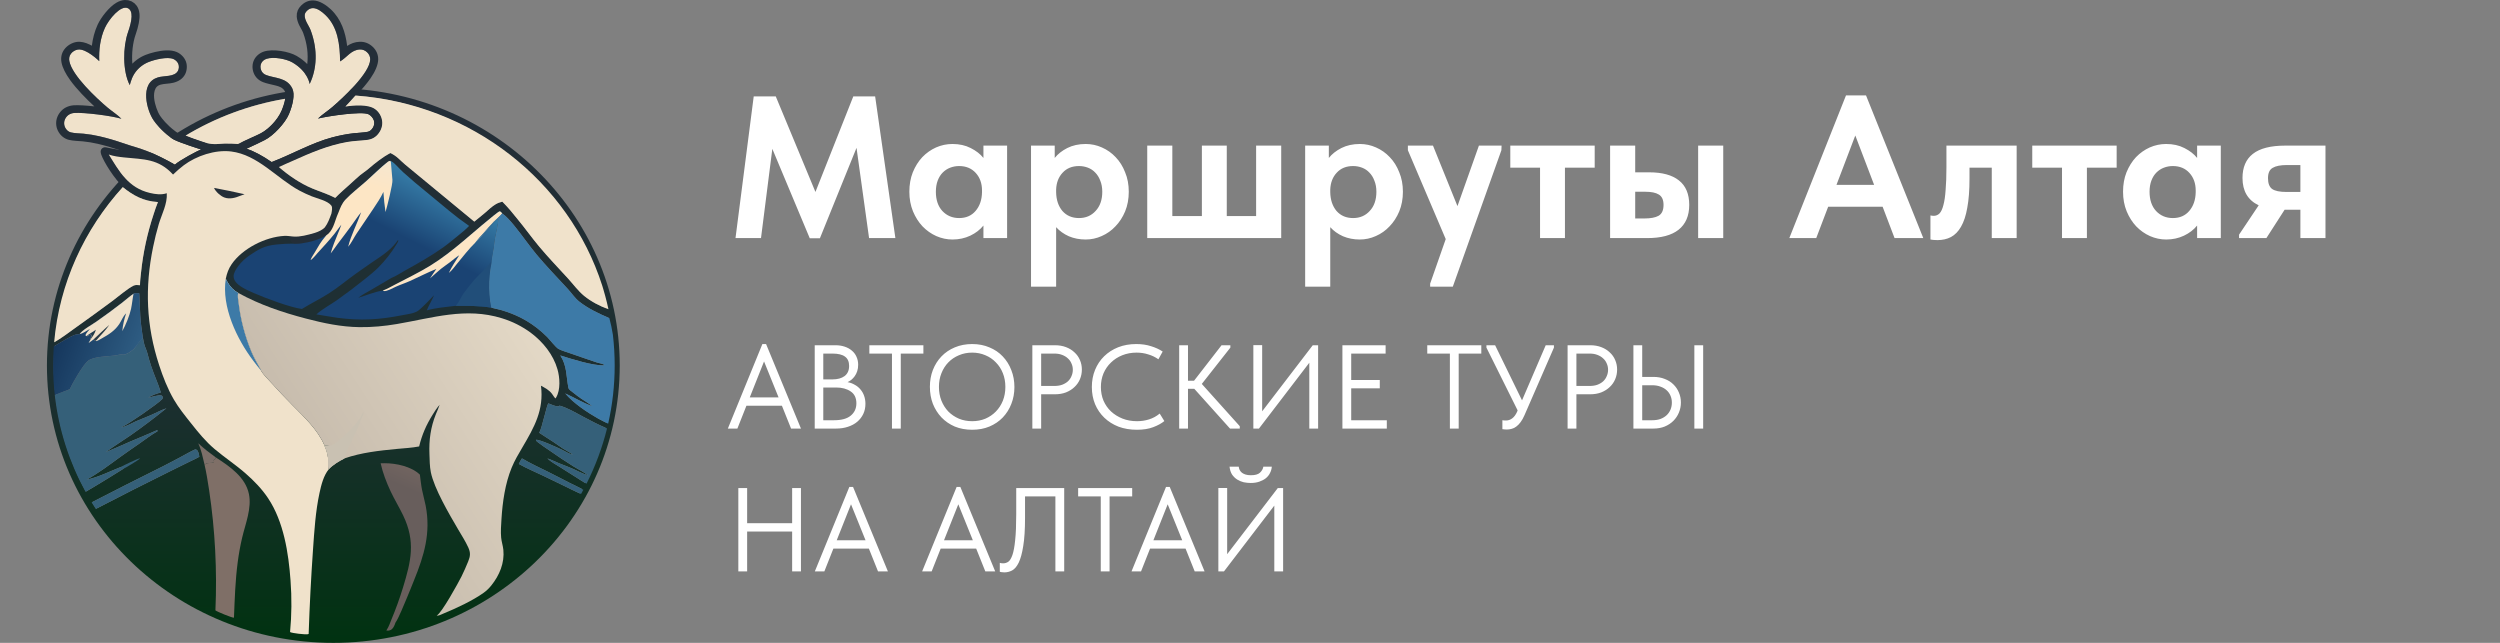
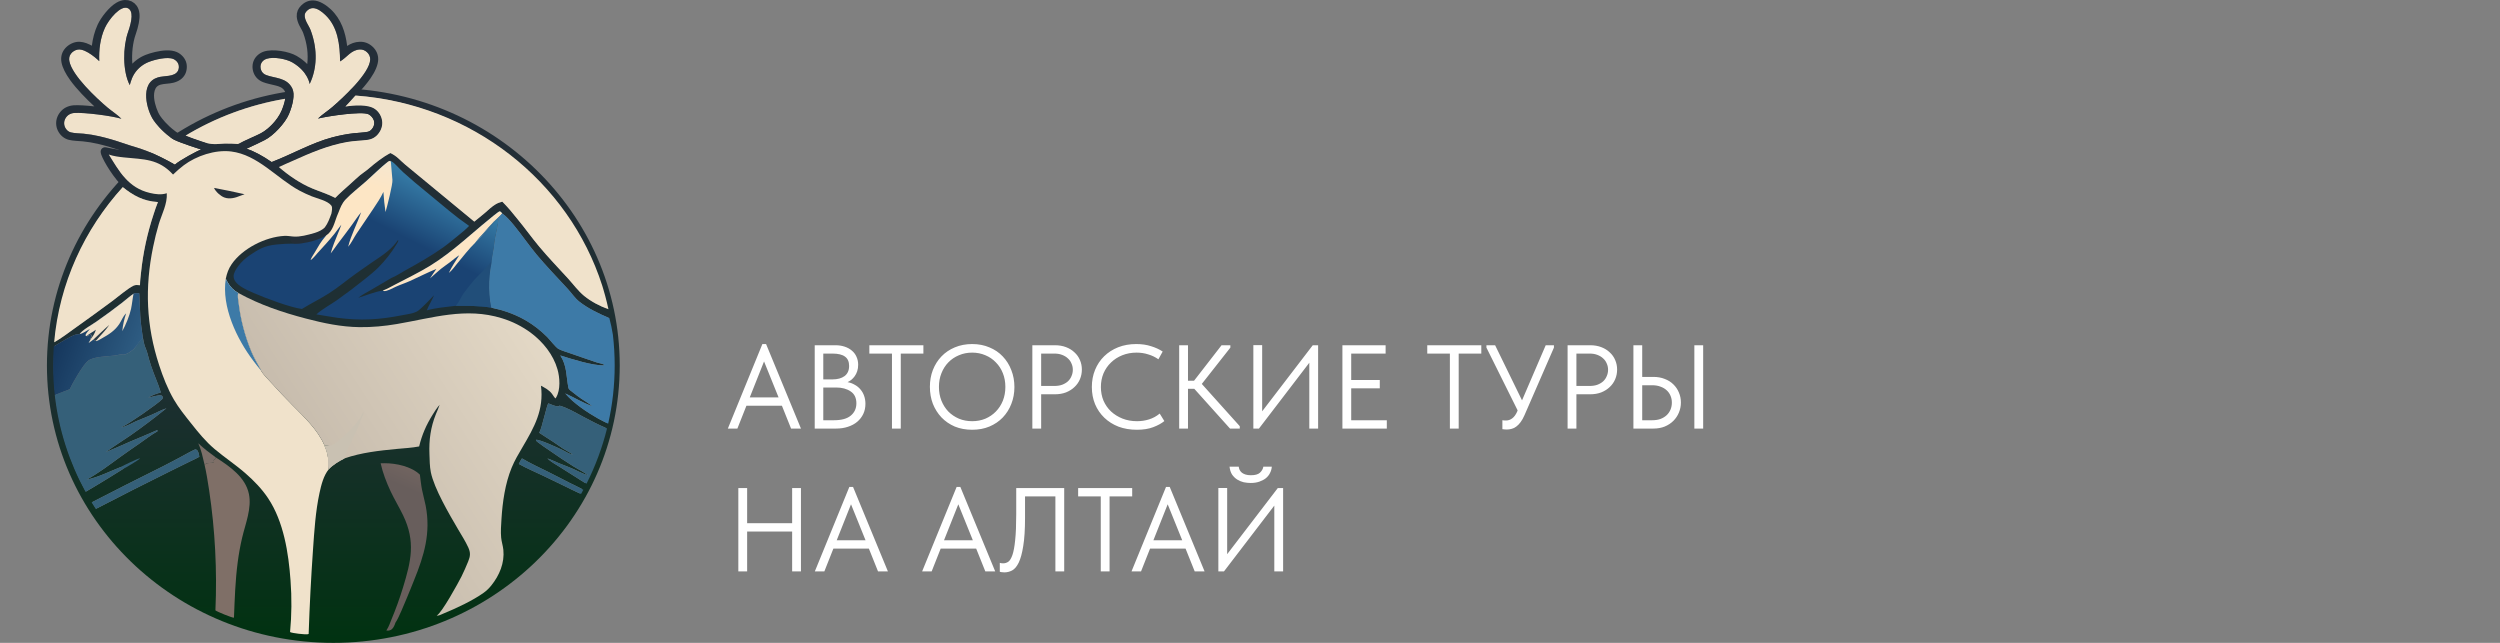
<svg xmlns="http://www.w3.org/2000/svg" width="210" height="54" viewBox="0 0 210 54" fill="none">
  <rect x="0" y="0" width="210" height="54" fill="#808080" stroke="none" />
  <g clip-path="url(#clip0_4169_1588)">
    <path fill-rule="evenodd" clip-rule="evenodd" d="M11.238 29.317C11.209 29.344 11.176 29.372 11.135 29.404C11.169 29.375 11.204 29.347 11.238 29.317Z" fill="#242E38" />
    <path fill-rule="evenodd" clip-rule="evenodd" d="M28 7.402C41.277 7.402 52.058 17.841 52.058 30.701C52.058 43.561 41.277 54 28 54C14.723 54 3.942 43.561 3.942 30.701C3.942 17.841 14.723 7.402 28 7.402ZM10.33 15.73C7.134 19.265 5.05 23.766 4.608 28.72C5.183 28.383 5.736 27.971 6.263 27.586C7.327 26.831 8.382 26.065 9.43 25.288C9.91 24.932 10.716 24.24 11.211 23.996C11.371 23.918 11.585 23.939 11.759 23.957C11.762 23.599 11.809 23.24 11.847 22.884C11.89 22.467 11.945 22.052 12.011 21.639C12.077 21.225 12.155 20.814 12.243 20.404C12.332 19.994 12.432 19.587 12.543 19.183C12.654 18.779 12.776 18.377 12.909 17.979C13.022 17.643 13.126 17.3 13.265 16.974C12.053 16.904 11.192 16.427 10.33 15.73ZM28.024 7.958C28.016 7.958 28.008 7.958 28 7.958C23.449 7.958 19.199 9.215 15.599 11.39L16.194 11.617C16.684 11.797 17.255 12.03 17.776 12.091C18.128 12.132 18.497 12.074 18.85 12.06C19.227 12.045 19.608 12.066 19.984 12.095C20.369 11.899 20.76 11.712 21.156 11.535C21.408 11.421 21.672 11.32 21.912 11.186C22.795 10.693 23.494 9.833 23.794 8.898C23.841 8.749 23.93 8.497 23.943 8.302C25.269 8.077 26.632 7.96 28.024 7.958ZM50.96 25.921C48.816 16.227 40.285 8.817 29.849 8.028C29.578 8.342 29.298 8.648 29.014 8.953C29.715 8.837 30.904 8.745 31.502 9.16C31.827 9.387 32.042 9.761 32.098 10.142C32.155 10.537 32.028 10.921 31.78 11.236C31.543 11.536 31.235 11.705 30.846 11.753C30.277 11.824 29.715 11.829 29.147 11.93C27.558 12.212 26.089 12.836 24.634 13.491C24.233 13.672 23.823 13.839 23.428 14.03C24.232 14.73 25.229 15.412 26.227 15.827C26.878 16.097 27.532 16.297 28.16 16.621C28.574 16.202 29.025 15.81 29.465 15.416C29.723 15.186 29.972 14.944 30.238 14.722C30.466 14.53 30.726 14.374 30.951 14.18C31.479 13.723 32.154 13.189 32.78 12.853C33.335 13.09 33.595 13.46 34.051 13.837L35.283 14.853L39.841 18.616C40.142 18.376 40.44 18.132 40.733 17.884C41.023 17.635 41.31 17.348 41.643 17.153C41.816 17.051 42 16.989 42.195 16.938C42.666 17.412 43.082 17.907 43.492 18.429C44.109 19.175 44.669 19.965 45.289 20.707C46.059 21.631 46.906 22.506 47.718 23.396C48.155 23.875 48.568 24.445 49.07 24.856C49.614 25.301 50.291 25.663 50.96 25.921ZM50.951 35.522C51.298 33.968 51.481 32.355 51.481 30.701C51.481 29.334 51.356 27.994 51.117 26.693C50.271 26.331 49.397 25.913 48.678 25.35C48.286 25.044 48.019 24.623 47.686 24.262C46.802 23.304 45.888 22.36 45.053 21.361C44.721 20.963 44.415 20.542 44.102 20.13C43.657 19.546 42.77 18.308 42.185 17.932C41.981 18.189 41.705 18.392 41.476 18.628C41.19 18.923 40.926 19.239 40.653 19.544C40.409 19.817 40.148 20.088 39.927 20.379C39.94 20.375 39.953 20.371 39.966 20.367C40.217 20.275 41.583 18.428 41.86 18.362C41.915 18.589 41.621 19.777 41.57 20.109C41.517 20.455 41.494 20.808 41.425 21.152C41.381 21.369 41.301 21.87 41.303 21.915C41.308 22.097 41.222 22.422 41.198 22.603C41.151 22.955 41.108 23.315 41.098 23.67C41.077 24.38 41.111 25.151 41.276 25.846C41.555 25.922 41.841 25.969 42.12 26.051C43.636 26.494 44.859 27.206 45.961 28.308C46.199 28.546 46.684 29.188 46.915 29.311C47.192 29.458 47.534 29.549 47.831 29.656C48.599 29.93 49.374 30.183 50.144 30.45C50.308 30.507 50.577 30.539 50.718 30.622C50.751 30.641 50.739 30.639 50.75 30.685C49.847 30.744 47.981 30.149 47.065 29.858C47.628 30.716 47.557 31.596 47.738 32.533C47.748 32.586 47.752 32.629 47.787 32.673C47.872 32.783 48.011 32.874 48.121 32.961C48.351 33.142 48.584 33.327 48.828 33.492C49.121 33.689 49.428 33.867 49.708 34.083L49.747 34.113C49.014 33.869 48.198 33.37 47.474 33.047C48.159 33.861 49.337 34.651 50.271 35.175C50.493 35.3 50.724 35.407 50.951 35.522ZM49.157 40.571C49.888 39.105 50.462 37.551 50.856 35.931C50.193 35.644 49.56 35.313 48.923 34.973C48.301 34.64 47.683 34.263 46.994 34.07C46.927 34.29 46.068 33.88 46.068 33.88C45.924 34.002 45.546 35.915 45.297 36.355C45.687 36.623 46.093 36.864 46.487 37.125C46.758 37.304 47.017 37.501 47.291 37.677C47.548 37.843 47.835 37.979 48.082 38.158L48.069 38.183C47.791 38.119 47.461 37.902 47.202 37.778C46.873 37.62 45.264 36.874 45.019 36.948C45.029 37.039 45.13 37.11 45.199 37.164C45.49 37.395 45.812 37.598 46.119 37.811C46.787 38.275 47.462 38.737 48.155 39.167C48.575 39.428 49.026 39.63 49.413 39.939C49.133 39.84 48.853 39.737 48.589 39.603C48.054 39.325 47.51 39.136 46.952 38.911C46.628 38.779 46.311 38.613 45.977 38.507C46.287 38.807 46.678 39.004 47.041 39.236C47.509 39.533 47.971 39.834 48.443 40.124C48.678 40.269 48.913 40.435 49.157 40.571ZM48.695 41.448C48.763 41.326 48.829 41.204 48.894 41.082C48.557 40.892 48.189 40.736 47.846 40.56C47.223 40.243 46.606 39.917 45.979 39.607C45.26 39.252 44.531 38.916 43.844 38.505C43.742 38.659 43.659 38.806 43.583 38.973C44.252 39.353 44.979 39.646 45.672 39.985L47.493 40.865C47.892 41.059 48.289 41.266 48.695 41.448ZM7.732 42.184C7.844 42.369 7.958 42.552 8.076 42.734C10.133 41.665 12.201 40.617 14.28 39.589L15.942 38.77C16.209 38.638 16.495 38.519 16.747 38.363C16.709 38.196 16.675 37.885 16.52 37.786C16.486 37.764 16.432 37.756 16.393 37.75C16.043 37.906 15.708 38.103 15.371 38.284C14.812 38.584 14.249 38.885 13.683 39.172C11.691 40.16 9.707 41.164 7.732 42.184ZM4.579 29.067C4.54 29.607 4.519 30.152 4.519 30.701C4.519 34.525 5.496 38.129 7.22 41.293C7.921 40.895 10.301 39.433 10.335 39.397C10.487 39.209 10.914 38.976 11.141 38.851C10.843 38.889 10.518 39.187 10.177 39.224C10.168 39.225 10.16 39.226 10.151 39.227C9.278 39.572 8.185 40.123 7.278 40.289C8.29 39.732 9.195 39.042 10.122 38.367C10.655 37.979 11.205 37.611 11.745 37.232C12.238 36.886 12.695 36.527 13.225 36.23L13.238 36.17L13.189 36.136C12.45 36.468 11.699 36.766 10.955 37.086C10.258 37.385 9.57 37.707 8.867 37.993C9.546 37.488 10.286 37.039 10.984 36.555C12.01 35.836 13.008 35.082 13.978 34.294C13.52 34.453 13.11 34.679 12.67 34.874C12.251 35.059 11.816 35.211 11.396 35.4C11.031 35.564 10.61 35.82 10.221 35.896L10.219 35.875C10.709 35.68 13.244 33.929 13.614 33.538C13.659 33.491 13.686 33.428 13.673 33.364C13.658 33.291 13.623 33.261 13.564 33.22C13.327 33.155 12.724 33.356 12.456 33.403C12.78 33.184 13.131 33.069 13.51 32.967C13.291 32.225 12.945 31.511 12.702 30.773C12.585 30.419 12.477 30.057 12.387 29.695C12.328 29.458 12.225 29.251 12.144 29.02C11.99 28.443 12.037 28.398 11.991 28.402C11.99 28.403 11.988 28.404 11.986 28.406C11.99 28.398 11.995 28.389 11.999 28.381C11.909 27.769 11.824 27.155 11.784 26.537C11.743 25.906 11.742 25.273 11.697 24.641C11.562 24.632 11.324 24.588 11.217 24.675C10.884 24.901 10.584 25.178 10.266 25.423C9.552 25.974 8.82 26.518 8.077 27.032C7.743 27.263 6.889 27.737 6.694 28.064C6.531 28.079 6.372 28.093 6.218 28.151C5.979 28.24 5.114 28.733 4.579 29.067Z" fill="url(#paint0_linear_4169_1588)" />
    <path fill-rule="evenodd" clip-rule="evenodd" d="M10.335 39.397C10.301 39.433 7.838 40.946 7.185 41.312C5.826 38.836 4.928 36.089 4.601 33.179C4.967 33.022 5.661 32.793 5.859 32.69C6.096 32.184 6.995 30.59 7.429 30.284C7.914 29.941 9.068 29.938 9.692 29.866C9.871 29.845 10.072 29.75 10.245 29.775C10.267 29.778 10.32 29.787 10.343 29.788C10.618 29.805 10.932 29.559 11.135 29.404C11.306 29.273 11.347 29.191 11.436 29.084C11.566 28.927 11.827 28.515 11.991 28.402C12.037 28.398 11.989 28.442 12.144 29.019C12.225 29.251 12.328 29.457 12.387 29.695C12.477 30.056 12.585 30.418 12.702 30.772C12.945 31.511 13.29 32.225 13.51 32.966C13.131 33.069 12.78 33.183 12.455 33.403C12.724 33.356 13.327 33.154 13.564 33.219C13.623 33.261 13.658 33.291 13.673 33.363C13.686 33.428 13.659 33.49 13.614 33.537C13.244 33.929 10.709 35.679 10.219 35.874L10.22 35.896C10.609 35.82 11.031 35.563 11.396 35.399C11.816 35.21 12.25 35.059 12.67 34.873C13.11 34.679 13.52 34.452 13.978 34.294C13.007 35.082 12.009 35.835 10.984 36.554C10.286 37.038 9.546 37.487 8.867 37.992C9.57 37.706 10.258 37.385 10.955 37.085C11.698 36.766 12.45 36.468 13.188 36.136L13.238 36.169L13.225 36.229C12.695 36.526 12.238 36.885 11.745 37.232C11.204 37.611 10.655 37.978 10.122 38.366C9.195 39.042 8.29 39.732 7.277 40.289C8.185 40.122 9.278 39.572 10.151 39.226C10.356 39.101 11.515 38.544 11.736 38.501L11.749 38.527C11.644 38.64 10.487 39.339 10.335 39.397Z" fill="#356079" />
    <path d="M16.65 37.233C17.119 37.676 17.619 38.054 18.143 38.434C18.092 38.522 18.034 38.58 17.957 38.647C17.963 38.702 17.971 38.755 17.981 38.809C17.73 38.975 17.453 38.801 17.219 39.011L17.17 38.983C17.029 38.393 16.911 37.788 16.65 37.233Z" fill="#7C6F69" />
    <path fill-rule="evenodd" clip-rule="evenodd" d="M48.807 41.496C48.362 41.304 47.928 41.077 47.493 40.864L45.671 39.984C44.979 39.645 44.252 39.353 43.583 38.973C43.659 38.806 43.742 38.659 43.844 38.505C44.531 38.916 45.26 39.252 45.979 39.606C46.606 39.916 47.223 40.242 47.846 40.56C48.226 40.754 48.635 40.924 49.001 41.143C48.938 41.261 48.873 41.379 48.807 41.496Z" fill="#356079" />
    <path fill-rule="evenodd" clip-rule="evenodd" d="M7.699 42.2C9.685 41.174 11.68 40.165 13.683 39.171C14.249 38.884 14.811 38.583 15.37 38.283C15.708 38.102 16.043 37.905 16.393 37.749C16.431 37.755 16.486 37.763 16.52 37.785C16.675 37.885 16.709 38.195 16.747 38.362C16.495 38.518 16.209 38.637 15.942 38.769L14.28 39.589C12.191 40.621 10.112 41.675 8.045 42.749C7.927 42.568 7.811 42.385 7.699 42.2Z" fill="#356079" />
    <path fill-rule="evenodd" clip-rule="evenodd" d="M23.944 8.301C23.93 8.497 23.841 8.749 23.794 8.897C23.494 9.832 22.795 10.693 21.913 11.185C21.672 11.319 21.408 11.421 21.156 11.534C20.76 11.711 20.369 11.898 19.984 12.095C19.608 12.066 19.227 12.044 18.85 12.059C18.497 12.073 18.128 12.131 17.776 12.09C17.255 12.03 16.685 11.796 16.194 11.617L15.594 11.387C18.102 9.879 20.924 8.813 23.944 8.301Z" fill="#F0E2CB" />
    <path fill-rule="evenodd" clip-rule="evenodd" d="M31.975 38.916C32.086 38.912 32.198 38.91 32.31 38.911C33.286 38.91 34.555 39.183 35.27 39.87C35.329 40.29 35.365 40.712 35.447 41.129C35.536 41.583 35.67 42.029 35.758 42.484C36.195 44.767 35.635 46.642 34.772 48.762C34.573 49.252 34.384 49.746 34.175 50.232C33.959 50.734 33.493 51.917 33.216 52.307C33.164 52.475 33.063 52.729 32.924 52.844C32.898 52.871 32.875 52.889 32.841 52.905C32.715 52.966 32.585 52.996 32.449 52.953C32.467 52.93 32.485 52.907 32.501 52.882C32.662 52.633 32.769 52.313 32.88 52.041C33.25 51.158 33.574 50.259 33.854 49.346C34.53 47.124 34.926 45.499 33.862 43.289C33.533 42.604 33.131 41.955 32.81 41.266C32.451 40.495 32.158 39.743 31.975 38.916Z" fill="url(#paint1_linear_4169_1588)" />
    <path fill-rule="evenodd" clip-rule="evenodd" d="M49.269 40.631C48.984 40.486 48.714 40.29 48.444 40.124C47.971 39.834 47.509 39.533 47.041 39.236C46.678 39.004 46.287 38.807 45.978 38.507C46.311 38.613 46.628 38.779 46.952 38.911C47.51 39.136 48.054 39.325 48.589 39.603C48.853 39.737 49.133 39.84 49.413 39.939C49.026 39.63 48.569 39.424 48.149 39.163C47.456 38.733 46.787 38.275 46.119 37.81C45.812 37.598 45.468 37.377 45.176 37.146C45.108 37.092 45.029 37.038 45.019 36.948C45.264 36.874 46.873 37.62 47.202 37.778C47.461 37.902 47.791 38.119 48.069 38.183L48.082 38.158C47.835 37.979 47.549 37.843 47.291 37.677C47.017 37.501 46.759 37.304 46.488 37.125C46.093 36.864 45.687 36.623 45.297 36.355C45.546 35.915 45.924 34.002 46.068 33.88C46.068 33.88 46.928 34.29 46.994 34.07C47.683 34.263 48.305 34.642 48.928 34.975C49.608 35.338 50.279 35.688 50.991 35.989C50.59 37.61 50.009 39.164 49.269 40.631Z" fill="#356079" />
    <path fill-rule="evenodd" clip-rule="evenodd" d="M11.135 29.404C10.932 29.558 10.618 29.804 10.343 29.788C10.32 29.787 10.267 29.778 10.245 29.775C10.072 29.75 9.871 29.845 9.692 29.866C9.068 29.938 7.914 29.941 7.429 30.284C6.995 30.59 6.096 32.184 5.859 32.69C5.661 32.793 4.967 33.021 4.601 33.178C4.509 32.364 4.462 31.538 4.462 30.701C4.462 30.164 4.481 29.632 4.519 29.104C5.047 28.77 5.97 28.242 6.218 28.15C6.372 28.092 6.531 28.079 6.694 28.063C6.889 27.737 7.743 27.262 8.077 27.031C8.82 26.517 9.552 25.973 10.266 25.422C10.584 25.177 10.884 24.901 11.216 24.674C11.324 24.587 11.562 24.631 11.697 24.64C11.742 25.272 11.743 25.905 11.783 26.536C11.823 27.154 11.909 27.768 11.999 28.38C11.994 28.389 11.99 28.397 11.986 28.405C11.821 28.524 11.565 28.928 11.436 29.084C11.368 29.166 11.328 29.232 11.237 29.318C11.204 29.347 11.169 29.375 11.135 29.404Z" fill="url(#paint2_linear_4169_1588)" />
    <path fill-rule="evenodd" clip-rule="evenodd" d="M11.986 28.406C11.802 28.759 11.54 29.057 11.238 29.318C11.329 29.233 11.368 29.166 11.436 29.084C11.565 28.929 11.822 28.525 11.986 28.406Z" fill="url(#paint3_linear_4169_1588)" />
    <path d="M11.217 24.675C11.132 25.094 11.098 25.522 11.01 25.939C10.895 26.485 10.552 27.328 10.272 27.819C10.32 27.297 10.43 26.823 10.595 26.324C10.586 26.332 10.577 26.341 10.569 26.349C10.326 26.589 10.219 26.91 10.038 27.191C9.674 27.754 9.165 28.087 8.58 28.409C8.424 28.495 8.256 28.606 8.083 28.655L8.045 28.64C7.979 28.601 7.917 28.558 7.854 28.513C7.724 28.625 7.579 28.719 7.437 28.816L7.621 28.488C7.604 28.472 7.601 28.452 7.593 28.431C7.616 28.399 7.64 28.367 7.661 28.334C7.698 28.275 7.707 28.236 7.688 28.169C7.674 28.122 7.681 28.137 7.635 28.11C7.518 28.109 7.421 28.185 7.327 28.244L7.277 28.232C7.24 28.219 7.216 28.205 7.184 28.186C7.169 28.04 7.457 27.753 7.555 27.633C7.284 27.767 6.99 28.005 6.694 28.063C6.889 27.737 7.744 27.263 8.077 27.032C8.821 26.518 9.552 25.974 10.266 25.423C10.584 25.177 10.884 24.901 11.217 24.675Z" fill="#F0E2CB" />
    <path fill-rule="evenodd" clip-rule="evenodd" d="M7.276 28.232C7.494 28.023 7.812 27.89 8.053 27.694C7.969 28.008 7.813 28.228 7.62 28.488C7.604 28.472 7.601 28.452 7.593 28.431C7.616 28.399 7.639 28.367 7.66 28.334C7.698 28.275 7.707 28.236 7.688 28.169C7.674 28.122 7.68 28.137 7.635 28.11C7.518 28.109 7.421 28.185 7.327 28.244L7.276 28.232Z" fill="url(#paint4_linear_4169_1588)" />
    <path d="M7.854 28.512C8.296 28.109 8.719 27.685 9.174 27.294C8.846 27.805 8.427 28.178 8.045 28.64C7.978 28.6 7.916 28.557 7.854 28.512Z" fill="#293B46" />
    <path fill-rule="evenodd" clip-rule="evenodd" d="M17.17 38.983L17.219 39.01C17.452 38.801 17.729 38.975 17.98 38.808C17.971 38.755 17.963 38.701 17.957 38.647C18.033 38.579 18.092 38.521 18.143 38.434C19.304 39.182 20.615 40.081 20.908 41.489C21.159 42.695 20.613 44 20.34 45.167C20.18 45.851 20.056 46.541 19.966 47.237C19.763 48.783 19.715 50.332 19.653 51.887C19.497 51.903 18.26 51.395 18.095 51.271C18.132 50.43 18.148 49.589 18.145 48.748C18.142 47.907 18.118 47.066 18.074 46.226C18.031 45.386 17.967 44.547 17.883 43.71C17.799 42.873 17.695 42.038 17.571 41.205C17.456 40.465 17.342 39.713 17.17 38.983Z" fill="url(#paint5_linear_4169_1588)" />
    <path fill-rule="evenodd" clip-rule="evenodd" d="M26.011 7.057C26.625 5.78 26.705 4.198 26.102 2.557C25.958 2.163 25.625 1.781 25.596 1.357C25.583 1.173 25.647 1.045 25.777 0.914C25.914 0.775 26.087 0.68 26.29 0.682C26.67 0.685 27.054 0.998 27.313 1.24C28.396 2.254 28.553 3.781 28.568 5.158C29.137 4.833 29.492 4.184 30.234 4.156C30.466 4.147 30.663 4.232 30.831 4.386C31.008 4.548 31.101 4.756 31.097 4.992C31.077 6.14 28.761 8.272 27.902 9.005C27.527 9.325 27.096 9.599 26.739 9.935L26.714 9.959C27.415 9.775 30.41 9.311 30.965 9.602C31.174 9.711 31.355 9.925 31.416 10.147C31.473 10.357 31.427 10.574 31.307 10.755C31.219 10.889 31.077 11.034 30.911 11.068C30.519 11.147 30.116 11.148 29.718 11.193C29.105 11.261 28.491 11.386 27.896 11.543C26.19 11.995 24.432 13.004 22.815 13.613C22.073 13.097 21.377 12.725 20.71 12.489C21.416 12.17 21.72 12.023 22.228 11.769C22.978 11.393 23.955 10.337 24.27 9.585C24.56 8.891 24.812 7.944 24.54 7.405C24.081 6.495 23.063 6.584 22.343 6.298C22.154 6.222 22.011 6.088 21.938 5.902C21.864 5.712 21.856 5.493 21.948 5.307C22.035 5.131 22.2 5.003 22.389 4.941C22.98 4.747 24.052 4.947 24.569 5.25C25.886 6.023 26.011 7.057 26.011 7.057Z" fill="#F0E2CB" />
    <path fill-rule="evenodd" clip-rule="evenodd" d="M29.161 3.86C29.46 3.662 29.795 3.525 30.207 3.509C30.629 3.493 30.99 3.639 31.293 3.917C31.611 4.208 31.775 4.58 31.768 5.003C31.76 5.442 31.522 6.006 31.118 6.587C30.544 7.412 29.643 8.315 28.96 8.944C29.29 8.909 29.613 8.882 29.904 8.87C30.547 8.842 31.061 8.916 31.285 9.033C31.648 9.223 31.96 9.598 32.065 9.983C32.169 10.368 32.093 10.768 31.874 11.101C31.781 11.243 31.651 11.39 31.501 11.499L31.303 11.617L31.049 11.701C30.637 11.785 30.213 11.789 29.796 11.835H29.795C29.217 11.9 28.636 12.018 28.074 12.167C26.389 12.614 24.656 13.615 23.059 14.215C22.847 14.295 22.607 14.266 22.423 14.137C21.737 13.661 21.095 13.315 20.479 13.096C20.224 13.006 20.051 12.778 20.04 12.517C20.028 12.256 20.18 12.014 20.425 11.903C21.119 11.589 21.419 11.445 21.919 11.195C22.554 10.876 23.381 9.98 23.648 9.343C23.799 8.982 23.942 8.544 23.978 8.149C23.994 7.975 23.999 7.812 23.937 7.689C23.762 7.342 23.439 7.254 23.126 7.175C22.767 7.085 22.402 7.021 22.087 6.896H22.087C21.722 6.75 21.451 6.489 21.31 6.131L21.31 6.131C21.172 5.778 21.172 5.373 21.343 5.028C21.508 4.695 21.814 4.447 22.173 4.329C22.916 4.085 24.267 4.316 24.918 4.697C25.286 4.913 25.578 5.147 25.808 5.38C25.907 4.566 25.803 3.68 25.47 2.773C25.39 2.556 25.244 2.344 25.137 2.123C25.024 1.89 24.943 1.649 24.926 1.4V1.4L24.937 1.133L25.012 0.869C25.073 0.728 25.163 0.596 25.292 0.467L25.292 0.466C25.558 0.198 25.902 0.031 26.296 0.035H26.296C26.837 0.04 27.412 0.432 27.78 0.776C28.661 1.6 29.023 2.719 29.161 3.86ZM26.011 7.057C26.011 7.057 25.886 6.023 24.569 5.25C24.052 4.947 22.98 4.747 22.389 4.941C22.2 5.003 22.035 5.131 21.948 5.307C21.856 5.493 21.864 5.712 21.938 5.902C22.011 6.088 22.154 6.222 22.343 6.298C23.063 6.584 24.081 6.495 24.541 7.405C24.812 7.944 24.56 8.891 24.27 9.585C23.955 10.338 22.978 11.393 22.228 11.769C21.72 12.023 21.416 12.17 20.71 12.489C21.377 12.725 22.073 13.097 22.815 13.613C24.433 13.004 26.19 11.995 27.897 11.543C28.491 11.386 29.106 11.261 29.718 11.193C30.116 11.148 30.519 11.147 30.911 11.068C31.078 11.034 31.22 10.889 31.307 10.755C31.427 10.574 31.473 10.357 31.416 10.147C31.356 9.925 31.174 9.711 30.965 9.602C30.41 9.311 27.415 9.775 26.714 9.959L26.739 9.935C27.096 9.599 27.527 9.325 27.902 9.005C28.761 8.272 31.077 6.141 31.097 4.992C31.101 4.756 31.008 4.548 30.831 4.386C30.663 4.232 30.467 4.147 30.234 4.156C29.492 4.184 29.137 4.833 28.568 5.158C28.553 3.781 28.396 2.254 27.313 1.24C27.054 0.998 26.671 0.685 26.29 0.682C26.087 0.68 25.914 0.775 25.777 0.914C25.647 1.045 25.583 1.173 25.596 1.357C25.625 1.781 25.958 2.163 26.102 2.557C26.705 4.198 26.625 5.78 26.011 7.057Z" fill="#242E38" />
    <path d="M8.811 2.344C9.145 1.611 10.151 0.39 10.751 0.693C11.203 0.922 11.104 1.707 10.752 2.708C10.323 3.931 10.286 5.969 10.9 7.151C10.955 6.956 11.01 6.762 11.089 6.575C11.104 6.536 11.121 6.498 11.139 6.461C11.157 6.423 11.175 6.386 11.195 6.35C11.215 6.313 11.235 6.277 11.257 6.242C11.278 6.206 11.301 6.171 11.324 6.136C11.347 6.102 11.372 6.068 11.397 6.035C11.422 6.001 11.448 5.969 11.475 5.937C11.502 5.905 11.529 5.873 11.558 5.843C11.586 5.812 11.615 5.782 11.646 5.753C11.675 5.723 11.706 5.695 11.738 5.667C11.769 5.639 11.802 5.612 11.835 5.586C11.867 5.56 11.901 5.534 11.935 5.51C11.97 5.485 12.004 5.461 12.04 5.438C12.075 5.415 12.111 5.393 12.148 5.372C12.185 5.351 12.222 5.331 12.26 5.311C12.297 5.292 12.336 5.274 12.374 5.256C12.413 5.239 12.452 5.222 12.492 5.206C12.981 5.01 14.061 4.739 14.567 4.958C14.756 5.04 14.919 5.2 14.987 5.391C15.049 5.564 15.035 5.786 14.948 5.95C14.667 6.48 13.78 6.343 13.269 6.5C12.909 6.61 12.634 6.817 12.464 7.146C12.148 7.759 12.284 8.637 12.497 9.26C12.6 9.561 12.736 9.872 12.923 10.134C13.082 10.358 13.518 10.942 14.3 11.526C14.396 11.597 14.527 11.69 14.635 11.743C15.237 12.035 16.899 12.559 16.899 12.559C16.568 12.67 15.083 13.471 14.69 13.833C14.069 13.467 13.092 12.971 12.35 12.689C11.432 12.34 11.386 12.386 10.293 12.01C9.659 11.791 9.014 11.601 8.358 11.45C7.921 11.35 7.468 11.272 7.021 11.23C6.667 11.197 6.293 11.204 5.947 11.12C5.751 11.071 5.6 10.932 5.501 10.764C5.487 10.74 5.475 10.716 5.463 10.691C5.451 10.666 5.441 10.64 5.432 10.614C5.423 10.588 5.415 10.562 5.409 10.535C5.403 10.509 5.398 10.482 5.394 10.454C5.39 10.427 5.388 10.4 5.388 10.373C5.387 10.345 5.387 10.318 5.389 10.291C5.391 10.264 5.395 10.236 5.4 10.209C5.404 10.182 5.411 10.156 5.418 10.129C5.482 9.909 5.637 9.704 5.847 9.596C5.877 9.581 5.908 9.567 5.939 9.555C5.97 9.543 6.002 9.533 6.034 9.524C6.066 9.515 6.099 9.508 6.132 9.502C6.165 9.496 6.198 9.492 6.231 9.49C7.028 9.426 9.405 9.727 10.2 9.977C9.861 9.631 9.403 9.35 9.028 9.032C8.089 8.238 6.055 6.34 5.827 5.137C5.786 4.92 5.814 4.708 5.948 4.525C6.084 4.339 6.311 4.195 6.546 4.162C7.249 4.06 8.338 5.137 8.338 5.137C8.299 4.192 8.414 3.216 8.811 2.344Z" fill="#F0E2CB" />
    <path fill-rule="evenodd" clip-rule="evenodd" d="M7.927 8.936C7.262 8.324 6.45 7.504 5.891 6.728C5.512 6.203 5.249 5.687 5.167 5.254V5.254C5.093 4.862 5.158 4.483 5.4 4.153C5.637 3.828 6.037 3.581 6.446 3.522L6.446 3.522C6.779 3.474 7.174 3.563 7.553 3.754C7.608 3.781 7.662 3.811 7.716 3.842C7.791 3.237 7.943 2.641 8.197 2.084C8.476 1.47 9.162 0.582 9.786 0.222C10.026 0.084 10.265 0.011 10.485 0L10.773 0.021L11.062 0.12L11.296 0.276L11.48 0.478C11.605 0.654 11.69 0.88 11.716 1.154C11.758 1.591 11.636 2.21 11.388 2.916C11.158 3.572 11.048 4.492 11.117 5.349C11.134 5.332 11.151 5.315 11.169 5.298C11.207 5.261 11.245 5.225 11.285 5.19C11.325 5.154 11.366 5.12 11.407 5.087L11.408 5.087C11.449 5.054 11.491 5.022 11.534 4.991C11.578 4.96 11.622 4.93 11.667 4.901C11.712 4.872 11.757 4.844 11.803 4.817C11.85 4.79 11.897 4.765 11.944 4.74C11.992 4.716 12.04 4.693 12.089 4.671C12.137 4.649 12.186 4.628 12.235 4.609C12.632 4.45 13.362 4.251 13.966 4.232C14.305 4.221 14.611 4.268 14.842 4.368C15.195 4.521 15.493 4.824 15.621 5.179C15.74 5.509 15.711 5.932 15.546 6.244L15.546 6.245C15.343 6.627 14.988 6.846 14.549 6.954C14.196 7.041 13.768 7.025 13.472 7.116L13.472 7.116C13.292 7.171 13.15 7.27 13.065 7.434C12.822 7.905 12.971 8.579 13.134 9.057C13.218 9.301 13.325 9.555 13.476 9.768C13.619 9.969 14.011 10.491 14.711 11.014C14.776 11.063 14.863 11.129 14.937 11.165C15.514 11.445 17.107 11.944 17.107 11.944C17.381 12.03 17.567 12.275 17.57 12.552C17.573 12.83 17.392 13.078 17.12 13.169C16.825 13.269 15.503 13.979 15.153 14.301C14.934 14.503 14.6 14.538 14.34 14.385C13.747 14.036 12.813 13.56 12.104 13.291C11.195 12.945 11.15 12.992 10.068 12.619C9.456 12.409 8.835 12.225 8.202 12.079C7.795 11.986 7.373 11.913 6.956 11.874C6.569 11.838 6.16 11.839 5.782 11.747L5.782 11.747C5.408 11.655 5.107 11.404 4.919 11.084C4.894 11.042 4.871 11 4.851 10.956L4.851 10.955C4.83 10.911 4.812 10.866 4.796 10.82C4.78 10.774 4.766 10.727 4.755 10.68C4.755 10.68 4.755 10.679 4.755 10.679C4.744 10.632 4.735 10.585 4.729 10.537C4.729 10.537 4.729 10.536 4.728 10.536C4.722 10.488 4.718 10.439 4.717 10.391C4.716 10.342 4.717 10.293 4.72 10.245C4.724 10.196 4.73 10.148 4.738 10.1C4.738 10.1 4.738 10.1 4.738 10.099C4.747 10.052 4.758 10.004 4.771 9.957C4.772 9.956 4.772 9.955 4.772 9.954C4.885 9.568 5.162 9.216 5.531 9.025C5.533 9.024 5.535 9.023 5.537 9.022C5.586 8.997 5.638 8.974 5.69 8.954C5.742 8.934 5.795 8.917 5.849 8.902C5.849 8.902 5.85 8.902 5.85 8.901C5.904 8.887 5.959 8.874 6.015 8.865C6.069 8.856 6.124 8.849 6.178 8.845C6.542 8.816 7.212 8.858 7.927 8.936ZM8.811 2.344C8.414 3.216 8.299 4.192 8.338 5.137C8.338 5.137 7.249 4.06 6.546 4.162C6.312 4.195 6.084 4.339 5.948 4.525C5.814 4.708 5.786 4.92 5.827 5.137C6.056 6.34 8.089 8.238 9.028 9.032C9.403 9.35 9.861 9.631 10.2 9.978C9.405 9.727 7.028 9.426 6.231 9.49C6.198 9.492 6.165 9.496 6.132 9.502C6.099 9.508 6.066 9.515 6.034 9.524C6.002 9.533 5.97 9.543 5.939 9.555C5.908 9.567 5.877 9.581 5.848 9.596C5.637 9.704 5.482 9.909 5.418 10.129C5.411 10.156 5.404 10.182 5.4 10.209C5.395 10.236 5.391 10.264 5.389 10.291C5.387 10.318 5.387 10.345 5.388 10.373C5.388 10.4 5.391 10.427 5.394 10.454C5.398 10.482 5.403 10.509 5.409 10.535C5.415 10.562 5.423 10.588 5.432 10.614C5.441 10.64 5.451 10.666 5.463 10.691C5.475 10.716 5.487 10.74 5.502 10.764C5.6 10.932 5.751 11.072 5.948 11.12C6.293 11.204 6.667 11.197 7.021 11.23C7.469 11.272 7.921 11.35 8.358 11.45C9.014 11.601 9.659 11.791 10.293 12.01C11.386 12.386 11.432 12.34 12.35 12.689C13.092 12.971 14.069 13.467 14.69 13.833C15.083 13.471 16.568 12.67 16.899 12.559C16.899 12.559 15.238 12.035 14.635 11.743C14.527 11.69 14.396 11.597 14.3 11.526C13.518 10.942 13.082 10.358 12.923 10.134C12.736 9.872 12.6 9.561 12.497 9.26C12.284 8.637 12.148 7.759 12.464 7.146C12.634 6.817 12.909 6.61 13.269 6.5C13.78 6.343 14.667 6.48 14.948 5.95C15.035 5.786 15.05 5.564 14.987 5.391C14.919 5.2 14.756 5.04 14.567 4.958C14.061 4.739 12.981 5.01 12.492 5.207C12.452 5.222 12.413 5.239 12.374 5.256C12.336 5.274 12.297 5.292 12.26 5.311C12.222 5.331 12.185 5.351 12.148 5.372C12.112 5.393 12.075 5.415 12.04 5.438C12.005 5.461 11.97 5.485 11.935 5.51C11.901 5.534 11.867 5.56 11.835 5.586C11.802 5.612 11.769 5.639 11.738 5.667C11.706 5.695 11.676 5.723 11.646 5.753C11.616 5.782 11.586 5.812 11.558 5.843C11.529 5.873 11.502 5.905 11.475 5.937C11.448 5.969 11.422 6.001 11.397 6.035C11.372 6.068 11.348 6.102 11.324 6.137C11.301 6.171 11.278 6.206 11.257 6.242C11.235 6.277 11.215 6.313 11.195 6.35C11.175 6.386 11.157 6.423 11.139 6.461C11.121 6.498 11.104 6.536 11.089 6.575C11.011 6.762 10.955 6.956 10.9 7.151C10.286 5.969 10.323 3.931 10.752 2.708C11.104 1.707 11.203 0.922 10.751 0.693C10.151 0.39 9.145 1.611 8.811 2.344Z" fill="#242E38" />
    <path fill-rule="evenodd" clip-rule="evenodd" d="M9.289 13.118C9.301 13.143 9.313 13.167 9.325 13.191C9.657 13.828 10.298 14.801 10.865 15.277C11.005 15.394 11.02 15.599 10.899 15.734C10.777 15.869 10.565 15.883 10.425 15.766C9.627 15.097 8.693 13.547 8.504 12.988C8.466 12.877 8.454 12.788 8.455 12.731L8.471 12.628L8.513 12.536L8.592 12.448L8.707 12.387L8.799 12.369L8.909 12.378C10.36 12.698 11.391 12.741 12.041 12.791C12.226 12.805 12.364 12.961 12.349 13.139C12.335 13.317 12.173 13.45 11.988 13.436C11.399 13.391 10.509 13.35 9.289 13.118Z" fill="#242E38" />
    <path fill-rule="evenodd" clip-rule="evenodd" d="M4.547 28.754C4.986 23.78 7.087 19.261 10.312 15.715C11.18 16.42 12.044 16.903 13.265 16.973C13.126 17.3 13.022 17.642 12.909 17.978C12.776 18.377 12.654 18.778 12.543 19.182C12.432 19.587 12.332 19.994 12.243 20.404C12.155 20.813 12.077 21.225 12.011 21.638C11.945 22.052 11.89 22.467 11.847 22.883C11.809 23.239 11.762 23.599 11.759 23.957C11.585 23.938 11.37 23.917 11.211 23.996C10.716 24.24 9.91 24.932 9.43 25.288C8.382 26.064 7.327 26.83 6.263 27.586C5.718 27.984 5.144 28.411 4.547 28.754Z" fill="#F0E2CB" />
    <path fill-rule="evenodd" clip-rule="evenodd" d="M33.446 20.143C33.215 20.492 32.91 20.808 32.588 21.08C32.155 21.447 31.68 21.746 31.21 22.064C30.788 22.355 30.367 22.649 29.949 22.947C29.164 23.504 28.431 24.131 27.616 24.649C26.884 25.114 26.1 25.496 25.362 25.953C24.445 25.843 22.321 25.055 21.352 24.629C20.714 24.349 19.62 23.91 19.623 23.203C19.624 22.735 20.262 21.92 20.962 21.452C21.683 20.97 22.167 20.639 23.251 20.535C24.42 20.423 24.555 20.505 25.419 20.424C25.602 20.407 25.411 19.965 25.535 19.835L25.522 19.799C26.083 19.667 26.881 19.518 27.284 19.103C27.328 19.121 27.343 19.114 27.36 19.16C27.406 19.273 27.385 19.41 27.451 19.514C27.729 19.061 28.193 19.563 28.398 18.196C28.626 17.687 28.634 17.173 29.024 16.762C29.539 16.22 30.167 15.747 30.729 15.248C31.26 14.776 31.813 14.207 32.361 13.772C32.431 13.716 32.481 13.687 32.571 13.684L32.63 13.761L32.663 13.744C32.701 13.723 32.731 13.699 32.764 13.673C32.815 13.632 32.707 13.521 32.773 13.513C33.068 13.567 33.548 14.197 33.87 14.471C34.138 14.698 34.522 15.032 34.826 15.308L37.686 17.673C38.264 18.149 38.693 18.481 39.405 18.978C39.103 19.288 38.882 19.469 38.544 19.742C38.101 20.1 37.662 20.475 37.196 20.805C36.18 21.523 35.063 22.149 33.971 22.754C33.628 22.944 33.251 23.206 32.885 23.344C32.312 23.676 31.74 24.011 31.171 24.35C30.811 24.56 30.418 24.755 30.092 25.012C30.768 24.821 31.456 24.503 32.156 24.407C32.504 24.286 32.849 24.075 33.176 23.909C34.162 23.392 35.192 22.899 36.137 22.317C37.111 21.718 38.023 20.999 38.895 20.268C39.233 19.985 41.799 17.774 41.956 17.759C41.967 17.758 41.978 17.759 41.99 17.758C42.087 17.784 42.127 17.857 42.185 17.931C41.981 18.188 41.705 18.391 41.476 18.628C41.191 18.922 40.926 19.238 40.653 19.544C40.409 19.816 40.148 20.088 39.927 20.378C39.94 20.374 39.953 20.37 39.966 20.366C40.218 20.275 41.583 18.427 41.86 18.362C41.915 18.588 41.621 19.776 41.57 20.109C41.517 20.454 41.495 20.808 41.425 21.151C41.382 21.369 41.375 21.636 41.307 21.87C41.33 21.907 41.313 21.979 41.315 22.024C41.321 22.206 41.222 22.421 41.199 22.602C41.152 22.955 41.108 23.314 41.098 23.669C41.077 24.379 41.111 25.151 41.276 25.845C40.258 25.678 39.284 25.689 38.257 25.69C37.458 25.792 36.624 25.854 35.849 26.071C36.023 25.634 36.284 25.234 36.462 24.798C36.224 25.057 35.395 25.912 35.141 26.091C34.785 26.344 34.182 26.398 33.751 26.484C31.858 26.859 30.273 26.951 28.357 26.697C27.762 26.617 27.172 26.497 26.577 26.409C27.071 25.958 27.736 25.609 28.288 25.225C29.11 24.643 29.912 24.037 30.694 23.406C31.061 23.107 31.441 22.808 31.774 22.475C31.924 22.324 32.069 22.169 32.209 22.011C32.349 21.852 32.485 21.689 32.615 21.522C32.745 21.356 32.87 21.185 32.989 21.012C33.109 20.838 33.223 20.66 33.332 20.48C33.393 20.379 33.477 20.259 33.446 20.143Z" fill="url(#paint6_linear_4169_1588)" />
    <path fill-rule="evenodd" clip-rule="evenodd" d="M33.236 24.091C33.011 24.193 32.475 24.503 32.23 24.445C32.2 24.438 32.183 24.424 32.156 24.407C32.504 24.286 32.849 24.076 33.176 23.91C34.162 23.393 35.192 22.899 36.137 22.318C37.111 21.718 38.023 21 38.894 20.269C39.233 19.985 41.799 17.774 41.955 17.76C41.967 17.759 41.978 17.759 41.99 17.759C42.087 17.785 42.127 17.857 42.185 17.932C41.981 18.188 41.705 18.392 41.476 18.628C41.19 18.922 40.926 19.238 40.653 19.544C40.409 19.817 40.148 20.088 39.927 20.379C39.421 20.861 38.836 21.616 38.382 22.165C38.167 22.425 37.971 22.715 37.701 22.926C37.946 22.404 38.269 21.924 38.579 21.437C38.302 21.608 38.059 21.825 37.802 22.023C37.551 22.216 37.281 22.388 37.035 22.586C36.72 22.841 36.429 23.125 36.119 23.385C36.286 23.112 36.483 22.859 36.654 22.588C35.898 22.896 35.171 23.274 34.427 23.608C34.037 23.784 33.624 23.914 33.236 24.091Z" fill="#FDE6C6" />
    <path fill-rule="evenodd" clip-rule="evenodd" d="M41.307 21.87C41.33 21.907 41.294 21.999 41.296 22.044C41.301 22.225 41.222 22.421 41.198 22.602C41.151 22.955 41.108 23.314 41.098 23.67C41.077 24.379 41.111 25.151 41.276 25.845C40.258 25.678 39.284 25.689 38.257 25.691C38.525 25.491 38.731 24.921 38.956 24.623C39.25 24.232 39.552 23.839 39.877 23.47C40.235 23.064 41.099 22.303 41.307 21.87Z" fill="url(#paint7_linear_4169_1588)" />
    <path fill-rule="evenodd" clip-rule="evenodd" d="M51.085 35.592C50.816 35.448 50.537 35.324 50.271 35.175C49.337 34.651 48.159 33.86 47.474 33.047C48.198 33.37 49.014 33.869 49.747 34.113L49.708 34.082C49.428 33.867 49.121 33.688 48.828 33.491C48.584 33.327 48.351 33.142 48.121 32.96C48.011 32.873 47.872 32.782 47.787 32.673C47.752 32.628 47.748 32.585 47.738 32.532C47.557 31.595 47.628 30.716 47.065 29.858C47.981 30.148 49.847 30.744 50.75 30.685C50.739 30.639 50.751 30.64 50.718 30.621C50.577 30.539 50.308 30.507 50.144 30.45C49.374 30.183 48.599 29.929 47.831 29.655C47.534 29.549 47.192 29.457 46.915 29.31C46.684 29.188 46.199 28.546 45.961 28.308C44.859 27.205 43.636 26.494 42.12 26.05C41.841 25.969 41.555 25.922 41.276 25.845C41.111 25.151 41.077 24.379 41.098 23.67C41.108 23.314 41.151 22.955 41.198 22.602C41.222 22.422 41.308 22.096 41.303 21.915C41.301 21.87 41.381 21.369 41.425 21.151C41.495 20.808 41.517 20.455 41.57 20.109C41.621 19.776 41.915 18.589 41.86 18.362C41.583 18.427 40.217 20.275 39.966 20.366C39.953 20.371 39.94 20.374 39.927 20.378C40.148 20.088 40.409 19.817 40.653 19.544C40.926 19.238 41.19 18.922 41.476 18.628C41.705 18.392 41.981 18.188 42.185 17.932C42.77 18.307 43.657 19.546 44.102 20.13C44.415 20.541 44.721 20.962 45.053 21.36C45.888 22.36 46.802 23.304 47.687 24.262C48.019 24.622 48.286 25.043 48.678 25.349C49.417 25.928 50.319 26.354 51.186 26.722C51.31 27.18 51.407 27.642 51.481 28.108C51.581 28.959 51.633 29.824 51.633 30.701C51.633 32.379 51.444 34.016 51.085 35.592Z" fill="#3D7AA7" />
    <path fill-rule="evenodd" clip-rule="evenodd" d="M27.203 18.834C27.295 18.631 27.534 18.526 27.755 18.598C27.99 18.673 28.117 18.918 28.039 19.145C27.984 19.304 27.765 19.557 27.395 19.779C26.742 20.172 25.692 20.479 24.764 20.46C24.517 20.455 24.32 20.175 24.357 19.939C24.395 19.703 24.624 19.541 24.869 19.577C25.538 19.677 26.416 19.348 26.921 19.044C27.04 18.973 27.176 18.857 27.203 18.834Z" fill="#242E38" />
    <path fill-rule="evenodd" clip-rule="evenodd" d="M28.297 18.172C28.348 18.06 28.392 17.949 28.435 17.839C28.587 17.451 28.72 17.083 29.024 16.762C29.539 16.22 30.167 15.747 30.729 15.248C31.26 14.776 32.014 14.037 32.562 13.601C32.633 13.545 32.682 13.516 32.772 13.513L32.832 13.59C32.832 13.598 32.833 13.605 32.834 13.612C32.886 14.062 32.908 14.657 32.964 15.105C33.005 15.445 32.514 17.375 32.383 17.812C32.297 17.246 32.244 16.689 32.206 16.118C31.988 16.609 31.668 17.066 31.372 17.516L29.95 19.627C29.709 19.988 29.531 20.398 29.245 20.729C29.487 19.734 29.997 18.794 30.339 17.829C30.055 18.165 29.824 18.531 29.567 18.885C29.176 19.426 28.766 19.956 28.364 20.49C28.167 20.753 27.984 21.034 27.777 21.289C27.928 20.71 28.178 20.133 28.401 19.576C28.494 19.344 28.604 19.111 28.672 18.871C28.466 19.125 28.292 19.4 28.086 19.653C27.645 20.198 27.17 20.716 26.694 21.232C26.518 21.423 26.329 21.683 26.117 21.834L26.095 21.816C26.175 21.602 26.323 21.397 26.441 21.2C26.774 20.644 26.906 20.359 27.404 19.774C27.959 19.418 28.105 18.664 28.297 18.172Z" fill="url(#paint8_linear_4169_1588)" />
    <path fill-rule="evenodd" clip-rule="evenodd" d="M50.583 23.978C50.614 24.076 50.644 24.175 50.673 24.274C50.729 24.461 50.782 24.649 50.833 24.838C50.884 25.026 50.933 25.216 50.979 25.406C51.025 25.596 51.069 25.786 51.11 25.977C50.393 25.716 49.655 25.335 49.07 24.856C48.567 24.445 48.154 23.875 47.718 23.396C46.905 22.506 46.059 21.631 45.288 20.707C44.669 19.965 44.109 19.175 43.492 18.429C43.082 17.907 42.666 17.412 42.195 16.938C42 16.989 41.816 17.051 41.642 17.153C41.31 17.348 41.023 17.635 40.732 17.884C40.439 18.132 40.142 18.376 39.841 18.616L35.282 14.853L34.05 13.837C33.594 13.46 33.335 13.09 32.78 12.853C32.154 13.189 31.479 13.723 30.951 14.179C30.726 14.374 30.466 14.53 30.237 14.722C29.972 14.944 29.722 15.186 29.465 15.416C29.024 15.81 28.573 16.202 28.16 16.621C27.532 16.297 26.877 16.097 26.227 15.827C25.228 15.412 24.232 14.73 23.428 14.03C23.823 13.839 24.233 13.672 24.634 13.491C26.089 12.836 27.557 12.212 29.147 11.93C29.715 11.829 30.277 11.823 30.846 11.753C31.235 11.705 31.543 11.536 31.779 11.236C32.028 10.921 32.155 10.537 32.097 10.142C32.042 9.761 31.827 9.387 31.501 9.16C30.904 8.745 29.715 8.837 29.013 8.953C29.299 8.646 29.58 8.34 29.852 8.024C39.646 8.74 47.777 15.235 50.583 23.978Z" fill="#F0E2CB" />
    <path d="M14.537 14.662C14.819 14.388 15.122 14.12 15.438 13.882C16.486 13.094 18.071 12.559 19.409 12.723C21.661 12.998 23.253 14.982 25.147 16.006C25.483 16.185 25.827 16.345 26.18 16.488C26.651 16.678 27.524 16.862 27.829 17.265C27.954 17.43 27.868 17.742 27.841 17.932C27.694 18.337 27.549 18.753 27.284 19.103C26.881 19.518 26.083 19.668 25.522 19.799C25.22 19.857 24.939 19.894 24.631 19.869C24.387 19.85 24.133 19.801 23.889 19.814C22.273 19.901 20.361 20.886 19.466 22.18C19.2 22.565 19.053 22.971 18.965 23.423C18.974 23.436 18.983 23.449 18.991 23.462C19.046 23.545 19.078 23.639 19.127 23.725C19.346 24.108 19.631 24.393 20.022 24.612C19.928 24.822 20.013 25.206 20.042 25.433C20.084 25.781 20.137 26.127 20.202 26.472C20.267 26.816 20.344 27.158 20.432 27.498C20.521 27.837 20.621 28.174 20.732 28.507C20.843 28.84 20.966 29.169 21.1 29.495C21.319 30.029 21.617 30.544 21.902 31.048C21.924 31.086 21.917 31.073 21.922 31.123C22.144 31.511 22.523 31.855 22.822 32.191C23.366 32.802 23.941 33.401 24.516 33.985C25.532 35.019 26.691 36.085 27.26 37.425C27.388 37.425 27.522 37.416 27.646 37.445C27.52 37.45 27.394 37.455 27.267 37.458C27.406 37.781 27.508 38.087 27.552 38.435C27.58 38.664 27.52 39.201 27.598 39.368C27.603 39.378 27.607 39.387 27.611 39.397C27.614 39.403 27.617 39.408 27.62 39.414C27.178 39.949 26.983 40.742 26.84 41.403C26.502 42.963 26.403 44.598 26.291 46.186C26.127 48.544 26.006 50.889 25.927 53.25C25.897 53.261 25.881 53.269 25.852 53.274C25.641 53.315 24.522 53.19 24.366 53.093C24.434 52.369 24.471 51.659 24.477 50.932C24.484 50.206 24.459 49.48 24.404 48.755C24.241 46.464 23.83 43.812 22.518 41.848C21.992 41.062 21.357 40.409 20.642 39.78C19.814 39.05 18.882 38.441 18.038 37.729C17.264 37.076 16.679 36.35 16.057 35.566C15.543 34.919 15.018 34.275 14.604 33.563C14.076 32.654 13.689 31.655 13.365 30.664C12.277 27.332 12.159 24.16 12.861 20.744C12.993 20.1 13.149 19.454 13.338 18.823C13.589 17.988 14.07 17.113 14.009 16.232C13.547 16.386 13.057 16.317 12.592 16.208C10.762 15.777 10.028 14.403 9.137 12.981C9.542 13.121 9.973 13.177 10.399 13.221C12.089 13.397 13.295 13.315 14.537 14.662Z" fill="#F0E2CB" />
    <path d="M17.978 15.785C18.841 15.94 19.689 16.124 20.544 16.315L20.21 16.436C19.783 16.616 19.288 16.759 18.834 16.585C18.516 16.464 18.11 16.096 17.978 15.785Z" fill="#242E38" />
    <path d="M21.922 31.123C21.702 30.863 21.492 30.589 21.286 30.318C19.89 28.478 18.594 25.759 18.966 23.423C18.974 23.436 18.983 23.448 18.992 23.462C19.046 23.545 19.078 23.639 19.128 23.725C19.347 24.108 19.632 24.393 20.022 24.612C19.928 24.822 20.014 25.206 20.043 25.433C20.084 25.781 20.137 26.127 20.203 26.472C20.268 26.816 20.344 27.158 20.433 27.498C20.521 27.837 20.621 28.174 20.733 28.507C20.844 28.84 20.966 29.169 21.1 29.495C21.32 30.029 21.617 30.544 21.902 31.048C21.924 31.086 21.917 31.073 21.922 31.123Z" fill="#3D7AA7" />
    <path fill-rule="evenodd" clip-rule="evenodd" d="M21.922 31.123C21.917 31.073 21.924 31.086 21.902 31.048C21.617 30.544 21.319 30.029 21.1 29.495C20.966 29.169 20.843 28.84 20.732 28.507C20.621 28.174 20.521 27.837 20.432 27.498C20.344 27.158 20.267 26.816 20.202 26.472C20.137 26.127 20.084 25.781 20.042 25.433C20.013 25.206 19.928 24.822 20.022 24.612C21.817 25.597 23.702 26.235 25.687 26.756C27.165 27.144 28.659 27.461 30.199 27.48C31.252 27.494 32.289 27.396 33.327 27.22C36.334 26.711 39.114 25.786 42.165 26.735C42.274 26.769 42.382 26.804 42.49 26.842C42.598 26.88 42.705 26.92 42.81 26.962C42.916 27.005 43.021 27.049 43.125 27.096C43.229 27.143 43.331 27.192 43.433 27.243C43.535 27.294 43.635 27.347 43.734 27.403C43.833 27.458 43.931 27.515 44.028 27.575C44.124 27.634 44.22 27.696 44.314 27.759C44.407 27.823 44.5 27.888 44.591 27.955C45.625 28.732 46.475 29.791 46.828 31.021C47.026 31.71 47.098 32.743 46.715 33.389C46.701 33.414 46.688 33.43 46.671 33.453L46.636 33.458C46.53 33.341 46.459 33.204 46.365 33.079C46.126 32.761 45.787 32.588 45.441 32.398C45.701 34.434 44.883 35.874 43.884 37.574C43.554 38.135 43.223 38.687 42.978 39.289C42.429 40.634 42.214 42.16 42.124 43.595C42.093 44.105 42.049 44.653 42.097 45.161C42.13 45.505 42.246 45.838 42.282 46.183C42.393 47.278 41.961 48.32 41.271 49.179C41.078 49.418 40.864 49.627 40.611 49.806C39.693 50.457 38.332 51.094 37.27 51.529C37.132 51.586 36.955 51.68 36.81 51.707C36.772 51.715 36.739 51.71 36.701 51.705C36.695 51.705 36.688 51.704 36.682 51.703C37.087 51.533 38.522 48.908 38.762 48.43C38.967 48.014 39.155 47.591 39.328 47.161C39.511 46.712 39.538 46.431 39.333 45.981C39.095 45.46 38.773 44.964 38.483 44.469C37.743 43.206 36.471 41.046 36.19 39.667C36.089 39.169 36.093 38.635 36.073 38.129C36.027 36.961 36.173 35.894 36.61 34.8C36.716 34.534 36.845 34.273 36.932 34.001C36.7 34.255 36.523 34.542 36.343 34.831C35.8 35.706 35.452 36.504 35.207 37.501C34.596 37.621 33.953 37.65 33.332 37.71C31.857 37.852 30.352 38.016 28.95 38.501C28.466 38.745 27.994 39.025 27.62 39.414C27.617 39.408 27.614 39.403 27.611 39.397C27.607 39.387 27.603 39.378 27.598 39.368C27.52 39.201 27.58 38.664 27.552 38.435C27.508 38.087 27.406 37.781 27.267 37.458C27.394 37.455 27.52 37.45 27.646 37.445C27.522 37.416 27.388 37.425 27.26 37.425C26.691 36.085 25.532 35.019 24.516 33.985C23.941 33.401 23.366 32.802 22.822 32.191C22.523 31.855 22.144 31.511 21.922 31.123Z" fill="url(#paint9_linear_4169_1588)" />
    <path d="M27.646 37.445C27.658 37.445 27.669 37.447 27.68 37.447C28.137 37.447 29.289 36.265 29.595 35.927C29.84 35.656 30.088 35.361 30.279 35.051C30.33 34.968 30.469 34.636 30.535 34.606C30.568 34.744 30.379 35.108 30.321 35.252C30.247 35.435 30.202 35.625 30.122 35.807C29.783 36.572 29.361 37.312 29.054 38.088C29.028 38.152 28.893 38.412 28.902 38.465C28.905 38.484 28.934 38.489 28.95 38.501C28.466 38.745 27.994 39.025 27.62 39.414C27.617 39.408 27.614 39.403 27.611 39.397C27.607 39.387 27.603 39.378 27.598 39.368C27.52 39.201 27.58 38.664 27.552 38.435C27.508 38.087 27.405 37.78 27.267 37.458C27.394 37.455 27.52 37.45 27.646 37.445Z" fill="#C9C1B2" />
  </g>
  <path d="M64.04 28.9H64.35L67.28 36H66.45L65.68 34.08H62.7L61.94 36H61.14L64.04 28.9ZM62.98 33.38H65.4L64.18 30.36L62.98 33.38ZM68.436 29H70.176C70.463 29 70.723 29.04 70.956 29.12C71.196 29.2 71.399 29.313 71.566 29.46C71.733 29.6 71.859 29.77 71.946 29.97C72.039 30.17 72.086 30.393 72.086 30.64C72.086 30.84 72.059 31.02 72.006 31.18C71.953 31.34 71.883 31.48 71.796 31.6C71.709 31.72 71.613 31.823 71.506 31.91C71.399 31.99 71.296 32.053 71.196 32.1C71.416 32.14 71.616 32.213 71.796 32.32C71.983 32.42 72.143 32.55 72.276 32.71C72.409 32.863 72.513 33.043 72.586 33.25C72.659 33.457 72.696 33.68 72.696 33.92C72.696 34.233 72.636 34.517 72.516 34.77C72.396 35.023 72.226 35.243 72.006 35.43C71.793 35.61 71.533 35.75 71.226 35.85C70.926 35.95 70.596 36 70.236 36H68.436V29ZM69.156 32.55V35.3H70.056C70.689 35.3 71.159 35.17 71.466 34.91C71.779 34.65 71.936 34.307 71.936 33.88C71.936 33.427 71.776 33.093 71.456 32.88C71.136 32.66 70.726 32.55 70.226 32.55H69.156ZM69.156 29.7V31.87H69.916C70.349 31.87 70.693 31.777 70.946 31.59C71.199 31.397 71.326 31.113 71.326 30.74C71.326 30.387 71.213 30.127 70.986 29.96C70.759 29.787 70.403 29.7 69.916 29.7H69.156ZM74.925 29.7H73.025V29H77.565V29.7H75.665V36H74.925V29.7ZM81.661 35.38C82.061 35.38 82.431 35.31 82.771 35.17C83.111 35.023 83.404 34.823 83.651 34.57C83.904 34.31 84.101 34.007 84.241 33.66C84.381 33.307 84.451 32.92 84.451 32.5C84.451 32.08 84.381 31.697 84.241 31.35C84.101 30.997 83.904 30.693 83.651 30.44C83.404 30.18 83.111 29.98 82.771 29.84C82.431 29.693 82.061 29.62 81.661 29.62C81.261 29.62 80.891 29.693 80.551 29.84C80.211 29.98 79.914 30.18 79.661 30.44C79.414 30.693 79.221 30.997 79.081 31.35C78.941 31.697 78.871 32.08 78.871 32.5C78.871 32.92 78.941 33.307 79.081 33.66C79.221 34.007 79.414 34.31 79.661 34.57C79.914 34.823 80.211 35.023 80.551 35.17C80.891 35.31 81.261 35.38 81.661 35.38ZM81.661 36.1C81.128 36.1 80.641 36.01 80.201 35.83C79.768 35.643 79.394 35.387 79.081 35.06C78.774 34.733 78.534 34.353 78.361 33.92C78.194 33.48 78.111 33.003 78.111 32.49C78.111 31.983 78.194 31.513 78.361 31.08C78.534 30.64 78.774 30.26 79.081 29.94C79.394 29.613 79.768 29.36 80.201 29.18C80.641 28.993 81.128 28.9 81.661 28.9C82.194 28.9 82.678 28.993 83.111 29.18C83.551 29.36 83.924 29.613 84.231 29.94C84.544 30.267 84.784 30.65 84.951 31.09C85.124 31.53 85.211 32.003 85.211 32.51C85.211 33.017 85.124 33.49 84.951 33.93C84.784 34.363 84.544 34.743 84.231 35.07C83.924 35.39 83.551 35.643 83.111 35.83C82.678 36.01 82.194 36.1 81.661 36.1ZM88.617 29C88.957 29 89.267 29.053 89.547 29.16C89.827 29.267 90.064 29.413 90.257 29.6C90.457 29.78 90.611 29.997 90.717 30.25C90.824 30.497 90.877 30.76 90.877 31.04C90.877 31.327 90.824 31.597 90.717 31.85C90.611 32.103 90.457 32.323 90.257 32.51C90.064 32.697 89.827 32.847 89.547 32.96C89.267 33.067 88.957 33.12 88.617 33.12H87.457V36H86.717V29H88.617ZM88.567 32.42C88.814 32.42 89.031 32.387 89.217 32.32C89.411 32.247 89.574 32.15 89.707 32.03C89.841 31.903 89.941 31.757 90.007 31.59C90.081 31.423 90.117 31.247 90.117 31.06C90.117 30.873 90.081 30.7 90.007 30.54C89.941 30.373 89.841 30.23 89.707 30.11C89.574 29.983 89.411 29.883 89.217 29.81C89.031 29.737 88.814 29.7 88.567 29.7H87.457V32.42H88.567ZM95.495 36.1C94.935 36.1 94.421 36.013 93.955 35.84C93.495 35.66 93.098 35.41 92.765 35.09C92.431 34.77 92.171 34.39 91.985 33.95C91.805 33.51 91.715 33.03 91.715 32.51C91.715 31.99 91.805 31.51 91.985 31.07C92.165 30.63 92.418 30.25 92.745 29.93C93.078 29.603 93.471 29.35 93.925 29.17C94.385 28.99 94.891 28.9 95.445 28.9C95.905 28.9 96.318 28.96 96.685 29.08C97.058 29.193 97.385 29.343 97.665 29.53L97.305 30.18C97.051 30 96.768 29.863 96.455 29.77C96.148 29.67 95.821 29.62 95.475 29.62C95.041 29.62 94.641 29.693 94.275 29.84C93.908 29.987 93.591 30.19 93.325 30.45C93.058 30.703 92.848 31.007 92.695 31.36C92.548 31.713 92.475 32.097 92.475 32.51C92.475 32.923 92.548 33.307 92.695 33.66C92.848 34.007 93.058 34.307 93.325 34.56C93.598 34.813 93.918 35.013 94.285 35.16C94.658 35.307 95.068 35.38 95.515 35.38C95.861 35.38 96.195 35.33 96.515 35.23C96.841 35.13 97.141 34.967 97.415 34.74L97.805 35.37C97.571 35.563 97.261 35.733 96.875 35.88C96.495 36.027 96.035 36.1 95.495 36.1ZM99.791 31.98H100.301L102.611 29H103.351V29.2L100.951 32.25L104.141 35.8V36H103.321L100.321 32.66H99.791V36H99.051V29H99.791V31.98ZM105.282 28.99H106.022V34.55L110.272 29H110.722V36H109.982V30.47L105.752 36H105.282V28.99ZM112.762 29H116.392V29.7H113.502V31.92H115.902V32.62H113.502V35.3H116.492V36H112.762V29ZM121.79 29.7H119.89V29H124.43V29.7H122.53V36H121.79V29.7ZM126.58 36.08C126.467 36.08 126.34 36.07 126.2 36.05V35.3C126.274 35.313 126.337 35.32 126.39 35.32C126.444 35.32 126.487 35.32 126.52 35.32C126.7 35.32 126.87 35.26 127.03 35.14C127.19 35.02 127.327 34.833 127.44 34.58L127.48 34.47L124.86 29.2V29H125.59L127.85 33.63L129.84 29H130.53V29.2L128.06 34.87C127.96 35.103 127.85 35.3 127.73 35.46C127.617 35.613 127.497 35.737 127.37 35.83C127.25 35.923 127.124 35.987 126.99 36.02C126.857 36.06 126.72 36.08 126.58 36.08ZM133.578 29C133.918 29 134.228 29.053 134.508 29.16C134.788 29.267 135.025 29.413 135.218 29.6C135.418 29.78 135.572 29.997 135.678 30.25C135.785 30.497 135.838 30.76 135.838 31.04C135.838 31.327 135.785 31.597 135.678 31.85C135.572 32.103 135.418 32.323 135.218 32.51C135.025 32.697 134.788 32.847 134.508 32.96C134.228 33.067 133.918 33.12 133.578 33.12H132.418V36H131.678V29H133.578ZM133.528 32.42C133.775 32.42 133.992 32.387 134.178 32.32C134.372 32.247 134.535 32.15 134.668 32.03C134.802 31.903 134.902 31.757 134.968 31.59C135.042 31.423 135.078 31.247 135.078 31.06C135.078 30.873 135.042 30.7 134.968 30.54C134.902 30.373 134.802 30.23 134.668 30.11C134.535 29.983 134.372 29.883 134.178 29.81C133.992 29.737 133.775 29.7 133.528 29.7H132.418V32.42H133.528ZM137.206 29H137.946V31.66H138.886C139.239 31.66 139.556 31.717 139.836 31.83C140.122 31.937 140.366 32.09 140.566 32.29C140.766 32.483 140.919 32.71 141.026 32.97C141.139 33.23 141.196 33.51 141.196 33.81C141.196 34.11 141.139 34.393 141.026 34.66C140.919 34.92 140.766 35.15 140.566 35.35C140.366 35.55 140.122 35.71 139.836 35.83C139.556 35.943 139.239 36 138.886 36H137.206V29ZM138.786 35.3C139.052 35.3 139.286 35.263 139.486 35.19C139.692 35.11 139.866 35.003 140.006 34.87C140.146 34.737 140.252 34.58 140.326 34.4C140.399 34.22 140.436 34.027 140.436 33.82C140.436 33.613 140.399 33.423 140.326 33.25C140.252 33.07 140.146 32.917 140.006 32.79C139.866 32.657 139.692 32.553 139.486 32.48C139.286 32.4 139.052 32.36 138.786 32.36H137.946V35.3H138.786ZM142.326 29H143.066V36H142.326V29ZM66.54 44.65H62.76V48H62.02V41H62.76V43.95H66.54V41H67.28V48H66.54V44.65ZM71.345 40.9H71.655L74.585 48H73.755L72.985 46.08H70.005L69.245 48H68.445L71.345 40.9ZM70.285 45.38H72.705L71.485 42.36L70.285 45.38ZM80.358 40.9H80.668L83.598 48H82.768L81.998 46.08H79.018L78.258 48H77.458L80.358 40.9ZM79.298 45.38H81.718L80.498 42.36L79.298 45.38ZM84.363 48.08C84.27 48.08 84.19 48.073 84.123 48.06C84.056 48.053 84.01 48.043 83.983 48.03V47.28C84.016 47.293 84.06 47.303 84.113 47.31C84.166 47.317 84.216 47.32 84.263 47.32C84.416 47.32 84.56 47.277 84.693 47.19C84.826 47.097 84.943 46.907 85.043 46.62C85.143 46.333 85.22 45.92 85.273 45.38C85.333 44.833 85.363 44.11 85.363 43.21V41H89.393V48H88.653V41.7H86.103V43.49C86.103 44.47 86.053 45.26 85.953 45.86C85.86 46.46 85.733 46.927 85.573 47.26C85.413 47.587 85.227 47.807 85.013 47.92C84.806 48.027 84.59 48.08 84.363 48.08ZM92.464 41.7H90.564V41H95.104V41.7H93.204V48H92.464V41.7ZM97.946 40.9H98.256L101.186 48H100.356L99.586 46.08H96.606L95.846 48H95.046L97.946 40.9ZM96.886 45.38H99.306L98.086 42.36L96.886 45.38ZM102.342 40.99H103.082V46.55L107.332 41H107.782V48H107.042V42.47L102.812 48H102.342V40.99ZM105.062 40.57C104.869 40.57 104.672 40.55 104.472 40.51C104.279 40.463 104.096 40.387 103.922 40.28C103.756 40.173 103.612 40.033 103.492 39.86C103.379 39.68 103.309 39.46 103.282 39.2H104.052C104.066 39.3 104.092 39.393 104.132 39.48C104.179 39.567 104.242 39.643 104.322 39.71C104.402 39.77 104.502 39.82 104.622 39.86C104.749 39.9 104.899 39.92 105.072 39.92C105.426 39.92 105.679 39.85 105.832 39.71C105.992 39.563 106.089 39.393 106.122 39.2H106.832C106.819 39.387 106.769 39.563 106.682 39.73C106.602 39.897 106.486 40.043 106.332 40.17C106.179 40.29 105.996 40.387 105.782 40.46C105.569 40.533 105.329 40.57 105.062 40.57Z" fill="white" />
-   <path d="M63.312 8.1H65.165L68.497 16.124L71.676 8.1H73.512L75.212 20H73.002L71.948 12.418L68.871 20.017H68.021L64.876 12.503L63.924 20H61.782L63.312 8.1ZM80.007 20.119C79.542 20.119 79.089 20.023 78.647 19.83C78.216 19.637 77.831 19.365 77.491 19.014C77.162 18.663 76.896 18.243 76.692 17.756C76.488 17.257 76.386 16.708 76.386 16.107C76.386 15.506 76.482 14.962 76.675 14.475C76.879 13.976 77.145 13.551 77.474 13.2C77.814 12.849 78.199 12.577 78.63 12.384C79.072 12.191 79.531 12.095 80.007 12.095C80.585 12.095 81.095 12.208 81.537 12.435C81.99 12.662 82.347 12.939 82.608 13.268V12.231H84.597V20H82.608V18.946C82.325 19.297 81.956 19.581 81.503 19.796C81.049 20.011 80.551 20.119 80.007 20.119ZM80.568 18.317C81.146 18.317 81.605 18.119 81.945 17.722C82.296 17.314 82.478 16.787 82.489 16.141V16.005C82.489 15.404 82.313 14.911 81.962 14.526C81.611 14.141 81.146 13.948 80.568 13.948C80.307 13.948 80.058 13.993 79.82 14.084C79.582 14.175 79.372 14.311 79.191 14.492C79.01 14.673 78.868 14.9 78.766 15.172C78.664 15.444 78.613 15.756 78.613 16.107C78.613 16.787 78.794 17.325 79.157 17.722C79.531 18.119 80.001 18.317 80.568 18.317ZM86.606 24.08V12.231H88.596V13.268C88.856 12.939 89.207 12.662 89.65 12.435C90.103 12.208 90.618 12.095 91.197 12.095C91.672 12.095 92.126 12.191 92.556 12.384C92.999 12.577 93.384 12.849 93.713 13.2C94.052 13.551 94.319 13.976 94.511 14.475C94.716 14.962 94.817 15.506 94.817 16.107C94.817 16.708 94.716 17.257 94.511 17.756C94.308 18.243 94.035 18.663 93.695 19.014C93.367 19.365 92.981 19.637 92.54 19.83C92.109 20.023 91.661 20.119 91.197 20.119C90.686 20.119 90.216 20.028 89.785 19.847C89.355 19.654 88.998 19.399 88.715 19.082V24.08H86.606ZM90.635 13.948C90.058 13.948 89.599 14.135 89.258 14.509C88.918 14.872 88.737 15.342 88.715 15.92V16.141C88.726 16.787 88.901 17.314 89.242 17.722C89.593 18.119 90.058 18.317 90.635 18.317C91.202 18.317 91.667 18.119 92.029 17.722C92.403 17.325 92.591 16.787 92.591 16.107C92.591 15.756 92.534 15.444 92.421 15.172C92.319 14.9 92.177 14.673 91.996 14.492C91.826 14.311 91.621 14.175 91.383 14.084C91.145 13.993 90.896 13.948 90.635 13.948ZM105.514 12.231H107.622V20H96.368V12.231H98.476V18.147H100.958V12.231H103.049V18.147H105.514V12.231ZM109.633 24.08V12.231H111.622V13.268C111.883 12.939 112.234 12.662 112.676 12.435C113.129 12.208 113.645 12.095 114.223 12.095C114.699 12.095 115.152 12.191 115.583 12.384C116.025 12.577 116.41 12.849 116.739 13.2C117.079 13.551 117.345 13.976 117.538 14.475C117.742 14.962 117.844 15.506 117.844 16.107C117.844 16.708 117.742 17.257 117.538 17.756C117.334 18.243 117.062 18.663 116.722 19.014C116.393 19.365 116.008 19.637 115.566 19.83C115.135 20.023 114.688 20.119 114.223 20.119C113.713 20.119 113.243 20.028 112.812 19.847C112.381 19.654 112.024 19.399 111.741 19.082V24.08H109.633ZM113.662 13.948C113.084 13.948 112.625 14.135 112.285 14.509C111.945 14.872 111.764 15.342 111.741 15.92V16.141C111.752 16.787 111.928 17.314 112.268 17.722C112.619 18.119 113.084 18.317 113.662 18.317C114.229 18.317 114.693 18.119 115.056 17.722C115.43 17.325 115.617 16.787 115.617 16.107C115.617 15.756 115.56 15.444 115.447 15.172C115.345 14.9 115.203 14.673 115.022 14.492C114.852 14.311 114.648 14.175 114.41 14.084C114.172 13.993 113.923 13.948 113.662 13.948ZM120.132 23.825L121.441 20.085L118.262 12.622V12.231H120.37L122.427 17.314L124.229 12.231H126.133L126.116 12.622L122.036 24.08H120.132V23.825ZM129.364 14.084H126.865V12.231H133.954V14.084H131.455V20H129.364V14.084ZM138.53 14.475C139.629 14.475 140.462 14.702 141.029 15.155C141.607 15.608 141.896 16.294 141.896 17.212C141.896 18.13 141.596 18.827 140.995 19.303C140.406 19.768 139.527 20 138.36 20H135.249V12.231H137.357V14.475H138.53ZM142.644 12.231H144.752V20H142.644V12.231ZM138.139 18.351C138.649 18.351 139.04 18.277 139.312 18.13C139.595 17.971 139.737 17.665 139.737 17.212C139.737 16.793 139.607 16.504 139.346 16.345C139.097 16.186 138.717 16.107 138.207 16.107H137.357V18.351H138.139ZM155.063 8.015H156.746L161.557 20H159.143L158.14 17.365H153.567L152.564 20H150.303L155.063 8.015ZM154.264 15.529H157.426L155.845 11.381L154.264 15.529ZM162.735 20.17C162.611 20.17 162.497 20.164 162.395 20.153C162.305 20.142 162.225 20.13 162.157 20.119V18.096C162.271 18.119 162.361 18.13 162.429 18.13C162.622 18.13 162.786 18.062 162.922 17.926C163.058 17.779 163.166 17.546 163.245 17.229C163.336 16.9 163.398 16.475 163.432 15.954C163.478 15.433 163.5 14.798 163.5 14.05V12.231H169.399V20H167.308V14.084H165.438V15.002C165.438 15.977 165.376 16.793 165.251 17.45C165.138 18.107 164.962 18.64 164.724 19.048C164.498 19.445 164.214 19.734 163.874 19.915C163.546 20.085 163.166 20.17 162.735 20.17ZM173.209 14.084H170.71V12.231H177.799V14.084H175.3V20H173.209V14.084ZM181.957 20.119C181.492 20.119 181.039 20.023 180.597 19.83C180.166 19.637 179.781 19.365 179.441 19.014C179.112 18.663 178.846 18.243 178.642 17.756C178.438 17.257 178.336 16.708 178.336 16.107C178.336 15.506 178.432 14.962 178.625 14.475C178.829 13.976 179.095 13.551 179.424 13.2C179.764 12.849 180.149 12.577 180.58 12.384C181.022 12.191 181.481 12.095 181.957 12.095C182.535 12.095 183.045 12.208 183.487 12.435C183.94 12.662 184.297 12.939 184.558 13.268V12.231H186.547V20H184.558V18.946C184.275 19.297 183.906 19.581 183.453 19.796C183 20.011 182.501 20.119 181.957 20.119ZM182.518 18.317C183.096 18.317 183.555 18.119 183.895 17.722C184.246 17.314 184.428 16.787 184.439 16.141V16.005C184.439 15.404 184.263 14.911 183.912 14.526C183.561 14.141 183.096 13.948 182.518 13.948C182.257 13.948 182.008 13.993 181.77 14.084C181.532 14.175 181.322 14.311 181.141 14.492C180.96 14.673 180.818 14.9 180.716 15.172C180.614 15.444 180.563 15.756 180.563 16.107C180.563 16.787 180.744 17.325 181.107 17.722C181.481 18.119 181.951 18.317 182.518 18.317ZM188.081 19.711L189.73 17.246C188.823 16.815 188.37 16.05 188.37 14.951C188.37 14.056 188.659 13.381 189.237 12.928C189.826 12.463 190.738 12.231 191.974 12.231H195.34V20H193.232V17.62H191.906L190.376 20H188.081V19.711ZM193.232 16.124V13.863H192.11C191.566 13.863 191.163 13.942 190.903 14.101C190.642 14.248 190.512 14.537 190.512 14.968C190.512 15.399 190.625 15.699 190.852 15.869C191.09 16.039 191.492 16.124 192.059 16.124H193.232Z" fill="white" />
  <defs>
    <linearGradient id="paint0_linear_4169_1588" x1="27.174" y1="7.728" x2="27.174" y2="54.457" gradientUnits="userSpaceOnUse">
      <stop stop-color="#242E38" />
      <stop offset="0.55" stop-color="#1C2F30" />
      <stop offset="1" stop-color="#003210" />
    </linearGradient>
    <linearGradient id="paint1_linear_4169_1588" x1="30.685" y1="39.54" x2="35.84" y2="27.537" gradientUnits="userSpaceOnUse">
      <stop stop-color="#685E5C" />
      <stop offset="1" stop-color="#AF8D7B" />
    </linearGradient>
    <linearGradient id="paint2_linear_4169_1588" x1="3.389" y1="30.51" x2="12.521" y2="33.916" gradientUnits="userSpaceOnUse">
      <stop stop-color="#133359" />
      <stop offset="1" stop-color="#376A90" />
    </linearGradient>
    <linearGradient id="paint3_linear_4169_1588" x1="3.389" y1="30.511" x2="12.521" y2="33.916" gradientUnits="userSpaceOnUse">
      <stop stop-color="#133359" />
      <stop offset="1" stop-color="#376A90" />
    </linearGradient>
    <linearGradient id="paint4_linear_4169_1588" x1="7.92" y1="27.985" x2="7.676" y2="27.779" gradientUnits="userSpaceOnUse">
      <stop stop-color="#253D48" />
      <stop offset="1" stop-color="#193955" />
    </linearGradient>
    <linearGradient id="paint5_linear_4169_1588" x1="19.206" y1="38.547" x2="18.409" y2="25.351" gradientUnits="userSpaceOnUse">
      <stop stop-color="#7F6F67" />
      <stop offset="1" stop-color="#DAB49B" />
    </linearGradient>
    <linearGradient id="paint6_linear_4169_1588" x1="32.818" y1="19.345" x2="36.505" y2="12.177" gradientUnits="userSpaceOnUse">
      <stop stop-color="#1A4373" />
      <stop offset="1" stop-color="#479FC7" />
    </linearGradient>
    <linearGradient id="paint7_linear_4169_1588" x1="40.232" y1="21.98" x2="39.799" y2="18.192" gradientUnits="userSpaceOnUse">
      <stop stop-color="#214E79" />
      <stop offset="1" stop-color="#32658C" />
    </linearGradient>
    <linearGradient id="paint8_linear_4169_1588" x1="28.49" y1="14.837" x2="30.04" y2="9.197" gradientUnits="userSpaceOnUse">
      <stop stop-color="#FDE6C5" />
      <stop offset="1" stop-color="#EAE8E0" />
    </linearGradient>
    <linearGradient id="paint9_linear_4169_1588" x1="18.749" y1="26.66" x2="44.866" y2="9.789" gradientUnits="userSpaceOnUse">
      <stop stop-color="#C7BCAD" />
      <stop offset="1" stop-color="#F0E5D1" />
    </linearGradient>
    <clipPath id="clip0_4169_1588">
      <rect width="56" height="54" fill="white" />
    </clipPath>
  </defs>
</svg>